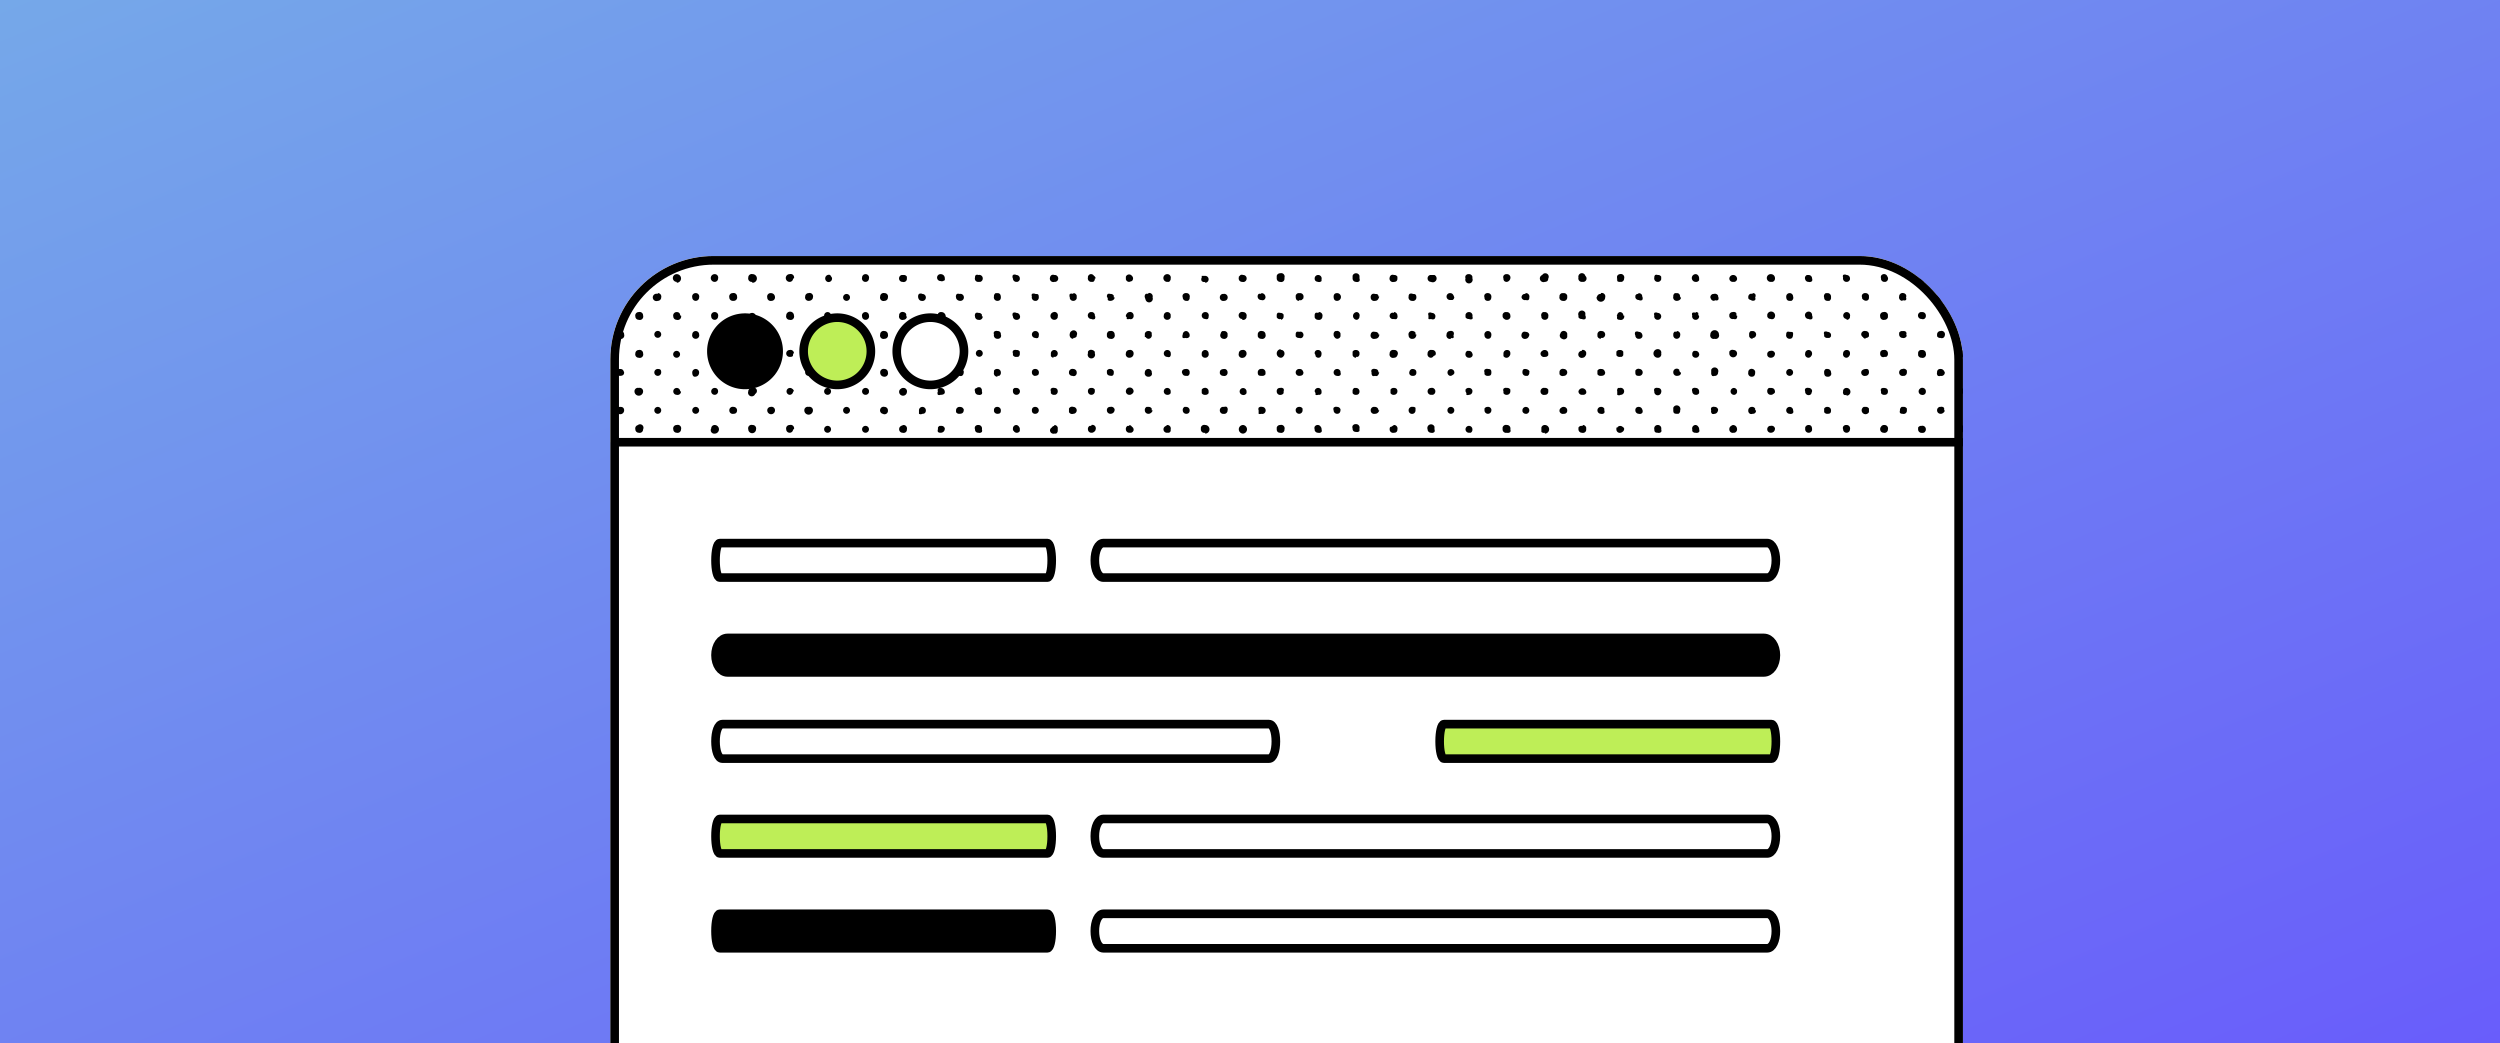
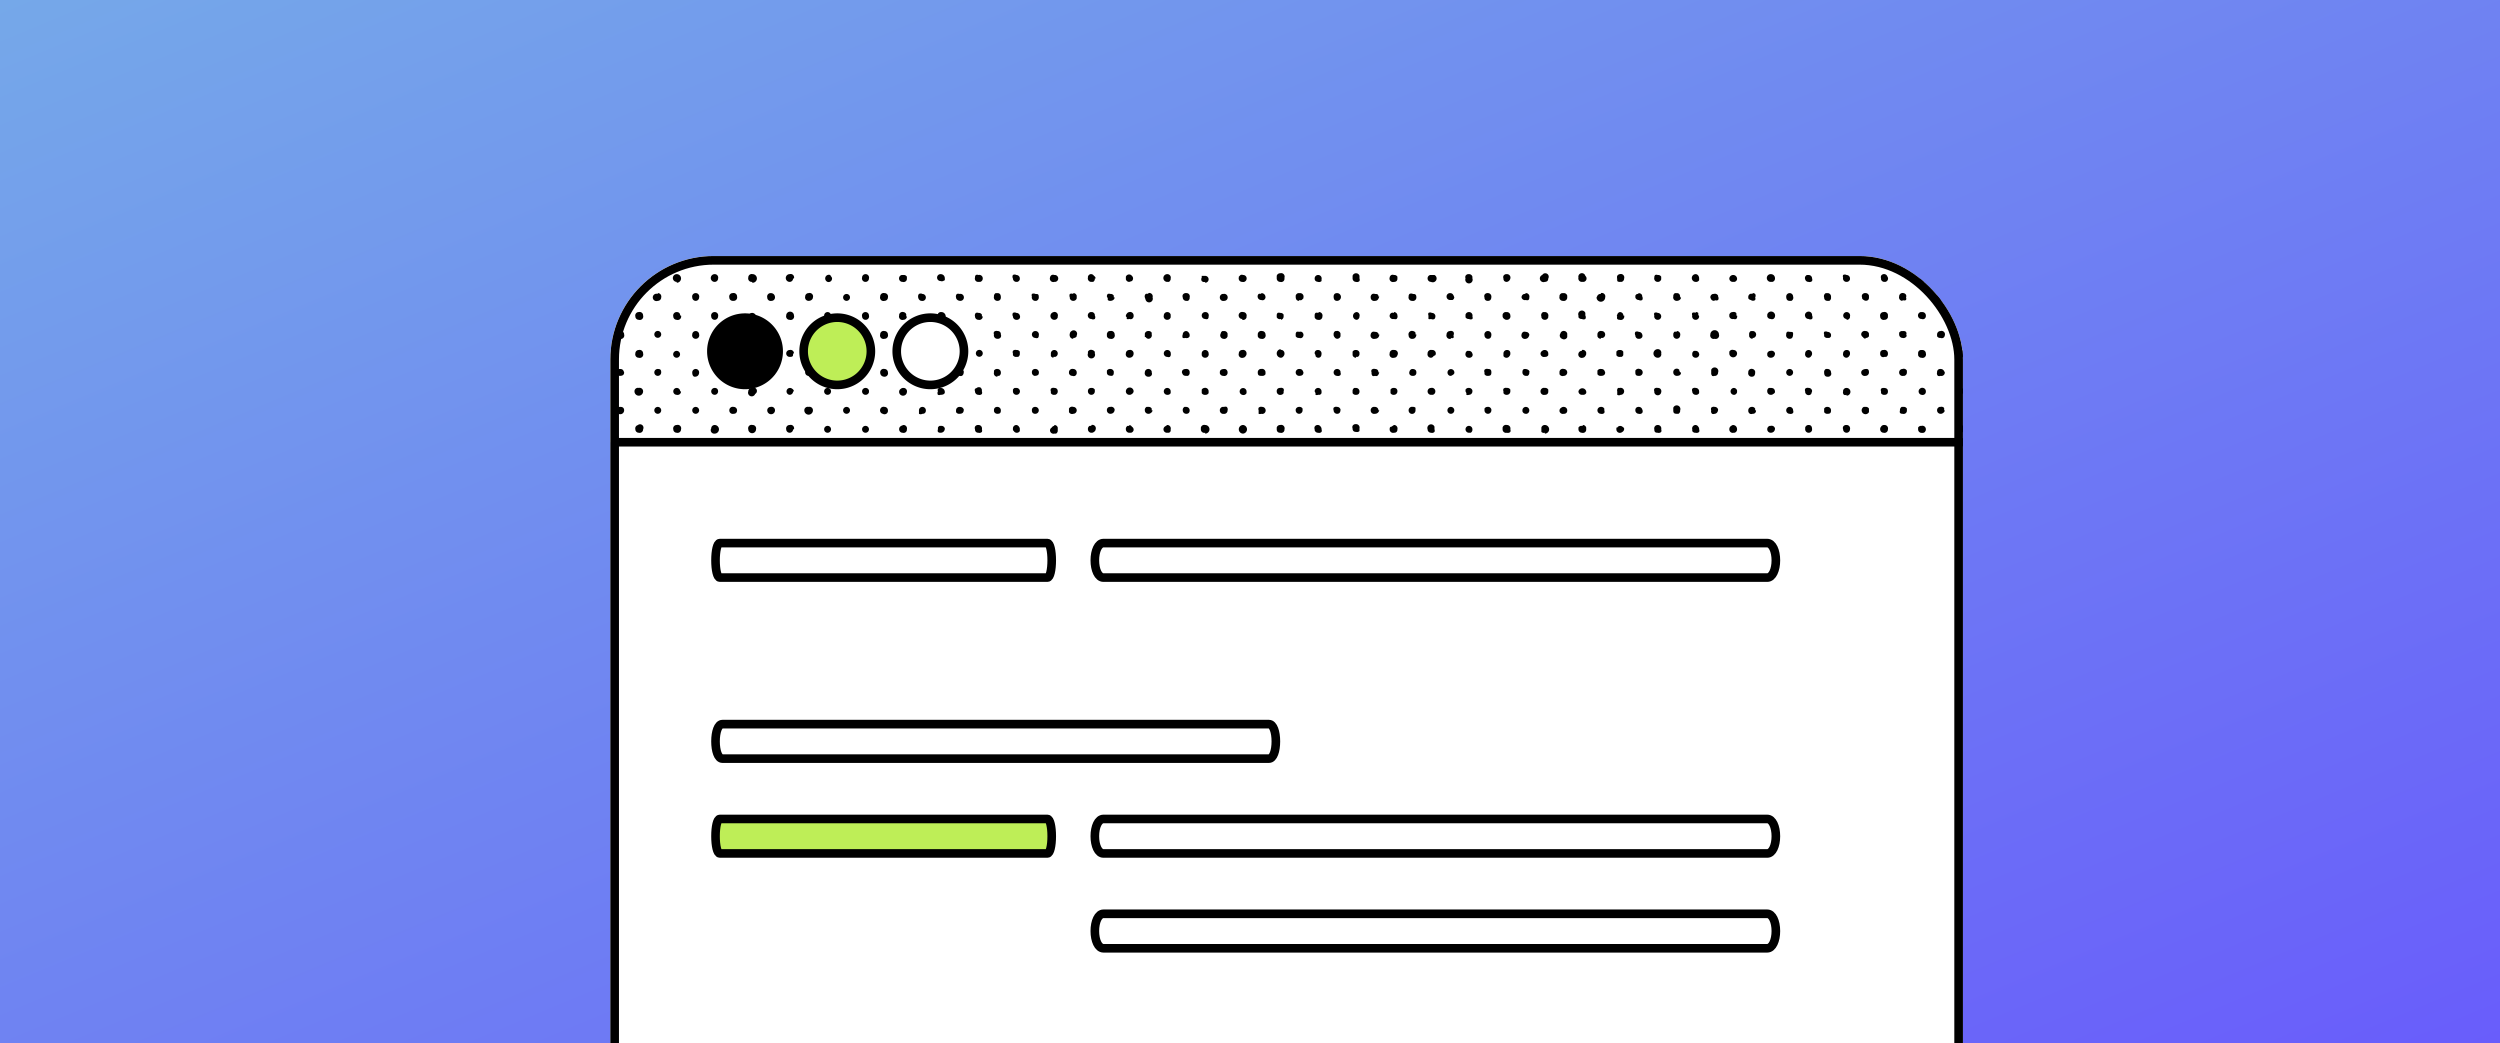
<svg xmlns="http://www.w3.org/2000/svg" width="290" height="121" fill="none" viewBox="0 0 290 121">
  <g clip-path="url(#clip0_1878_22462)">
    <path fill="url(#paint0_linear_1878_22462)" d="M0 0h290v121H0z" />
    <g filter="url(#filter0_d_1878_22462)">
      <g clip-path="url(#clip1_1878_22462)">
        <rect width="156.9" height="130.8" x="66.8" y="25.7" fill="#fff" rx="12" />
        <path fill="#fff" d="M66.7 37.6a12 12 0 0 1 12-12h133a12 12 0 0 1 12 12v9.7h-157v-9.7z" />
        <path stroke="#000" stroke-linecap="round" stroke-linejoin="round" d="M67.5 47.3h156" />
        <path fill="#000" d="M172.9 38.8c.3 0 .6.2.5.4a.4.4 0 0 1-.2.4h-.2a.4.4 0 0 1-.4-.4c0-.3.1-.4.3-.4zM221.6 39.2a.4.4 0 0 1-.5.4.4.4 0 0 1-.3 0 .4.4 0 0 1-.1-.4.4.4 0 0 1 .1-.3.4.4 0 0 1 .3-.1c.3 0 .4.2.5.4zM76.6 39.7c-.2 0-.3-.2-.3-.5a.4.4 0 0 1 .4-.4.4.4 0 0 1 .4.4c0 .2-.1.5-.5.5zM177.4 38.8a.4.4 0 1 1 0 .8.4.4 0 0 1-.5-.2v-.2a.4.4 0 0 1 .1-.3.4.4 0 0 1 .4-.1zM81 39.6a.4.4 0 0 1-.4-.4.4.4 0 0 1 .5-.4.4.4 0 0 1 .4.4.4.4 0 0 1-.4.4zM216.7 38.8a.4.4 0 0 1 .5.2v.2a.4.4 0 0 1-.3.4h-.1a.4.4 0 0 1-.5-.4.4.4 0 0 1 .4-.4zM90.3 39.2c0 .3-.2.4-.5.4a.4.4 0 0 1 0-.8.4.4 0 0 1 .5.4zM129.2 38.8a.4.4 0 0 1 .4.3v.1a.4.4 0 0 1 0 .3.4.4 0 0 1-.4.2.4.4 0 0 1-.4-.5.4.4 0 0 1 .4-.4zM133.1 39.2c0-.3.2-.4.5-.4a.4.4 0 0 1 .3.1.4.4 0 0 1 .1.3.4.4 0 0 1-.2.4h-.2c-.3 0-.4-.1-.5-.4zM83.2 41a.4.4 0 0 1 .4.7.4.4 0 0 1-.8-.3.4.4 0 0 1 .4-.4zM223.3 36.6a.4.4 0 0 1 .5.4.4.4 0 0 1-.5.5.4.4 0 0 1-.3-.2v-.1l-.1-.2a.4.4 0 0 1 .4-.4zM135.8 37.5a.4.4 0 0 1-.4-.3V37a.4.4 0 1 1 .8 0 .4.4 0 0 1-.4.5zM179.5 41.8a.4.4 0 0 1-.4-.4.4.4 0 1 1 .9.2.4.4 0 0 1-.3.2h-.2zM92 41.8a.4.4 0 0 1-.4-.4.4.4 0 0 1 .8 0 .4.4 0 0 1-.4.4zM83.2 37.5a.4.4 0 0 1-.4-.5.4.4 0 0 1 1 0 .4.4 0 0 1-.6.5zM135.7 41a.4.4 0 0 1 .5.4v.2a.4.4 0 0 1-.4.2.4.4 0 0 1-.4-.2v-.2-.2a.4.4 0 0 1 .3-.2zM222.9 41.4a.4.4 0 0 1 .9 0 .4.4 0 0 1-.2.3.4.4 0 0 1-.3.1.4.4 0 0 1-.3-.1.4.4 0 0 1-.1-.3zM92 37.5a.4.4 0 0 1-.4-.5.4.4 0 1 1 .8 0 .4.4 0 0 1-.4.5zM179.5 36.6a.4.4 0 0 1 .5.3v.1a.4.4 0 0 1-.1.3.4.4 0 0 1-.3.2.4.4 0 0 1-.5-.5V37a.4.4 0 0 1 .4-.3zM219 36.6a.4.4 0 0 1 .4.4.4.4 0 0 1-.5.5.4.4 0 0 1-.4-.3V37a.4.4 0 0 1 .1-.3.4.4 0 0 1 .3-.1zM221.1 30a.4.4 0 1 1 0 .9.4.4 0 0 1-.3-.1.4.4 0 0 1-.1-.3v-.2a.4.4 0 0 1 .4-.3zM88 45.8a.4.4 0 0 1-.4.4.4.4 0 0 1-.4-.4.4.4 0 0 1 .4-.5.4.4 0 0 1 .5.5zM79.3 32.7a.4.4 0 0 1-.4.4.4.4 0 0 1-.4-.4.4.4 0 0 1 .4-.5.4.4 0 0 1 .4.5zM219 46.2a.4.4 0 0 1-.5-.4v-.2a.4.4 0 0 1 .3-.2h.1a.4.4 0 0 1 .5.4v.1l-.1.2a.4.4 0 0 1-.4.1zM87.2 32.6a.4.4 0 0 1 .9 0 .4.4 0 0 1-.5.5.4.4 0 0 1-.4-.5zM177.3 30.9a.4.4 0 0 1-.4-.5v-.1a.4.4 0 0 1 .3-.3h.2a.4.4 0 0 1 .4.3v.2a.4.4 0 0 1-.5.4zM175.2 46.2a.4.4 0 0 1-.4-.1v-.2-.1-.2a.4.4 0 0 1 .4-.3.4.4 0 0 1 0 1zM78.5 45.7a.4.4 0 0 1 .4-.4.4.4 0 0 1 0 1 .4.4 0 0 1-.4-.6zM221.6 43.6a.4.4 0 0 1-.2.3.4.4 0 0 1-.3.1.4.4 0 0 1-.4-.4.4.4 0 0 1 .3-.4h.1a.4.4 0 0 1 .4.1.4.4 0 0 1 0 .3zM131.8 45.8v.2a.4.4 0 0 1-.2.2h-.2a.4.4 0 0 1-.3-.7l.3-.2a.4.4 0 0 1 .4.5zM181.7 44a.4.4 0 1 1 0-.8.4.4 0 0 1 .4.2v.2a.4.4 0 0 1 0 .3.4.4 0 0 1-.4.1zM131.8 37a.4.4 0 0 1-.1.4.4.4 0 0 1-.3 0 .4.4 0 0 1-.4-.4.4.4 0 0 1 .4-.4.4.4 0 0 1 .4.5zM177.4 44a.4.4 0 0 1-.5-.3v-.1a.4.4 0 0 1 .2-.3.4.4 0 0 1 .3-.1.4.4 0 0 1 .4.4.4.4 0 0 1-.1.3.4.4 0 0 1-.3.1zM131.4 32.2a.4.4 0 0 1 .4.3V32.8a.4.4 0 0 1-.4.3.4.4 0 0 1-.4-.5.4.4 0 0 1 .4-.4zM175.2 36.6a.4.4 0 0 1 .4.4v.2a.4.4 0 0 1-.3.2h-.1a.4.4 0 0 1-.5-.4.4.4 0 0 1 .2-.3.4.4 0 0 1 .3-.1zM138 44a.4.4 0 0 1-.5-.4.4.4 0 0 1 .3-.4h.2a.4.4 0 0 1 .3 0 .4.4 0 0 1 .1.4.4.4 0 0 1-.5.4zM134 43.6a.4.4 0 0 1-.1.3.4.4 0 0 1-.3.1.4.4 0 0 1-.4-.4.4.4 0 0 1 .2-.4h.2a.4.4 0 0 1 .4.4zM94.2 43.2a.4.4 0 0 1 .4.4.4.4 0 0 1-.4.4.4.4 0 0 1-.4-.4.4.4 0 0 1 .4-.4zM88 37c0 .3 0 .4-.4.4a.4.4 0 0 1-.4-.4.4.4 0 0 1 .4-.4.4.4 0 0 1 .5.4zM90.3 43.6a.4.4 0 1 1-1 0 .4.4 0 0 1 .5-.4.4.4 0 0 1 .5.4zM217.2 34.9a.4.4 0 0 1-.5.3.4.4 0 0 1-.4-.4v-.2a.4.4 0 0 1 .3-.2h.2a.4.4 0 0 1 .3.1.4.4 0 0 1 0 .4zM175.6 32.7v.1a.4.4 0 0 1-.4.3.4.4 0 0 1-.4-.3v-.1a.4.4 0 0 1 .2-.5h.2a.4.4 0 0 1 .4.5zM81.5 43.6c0 .2-.1.4-.4.4a.4.4 0 0 1-.5-.4.4.4 0 0 1 .5-.4.4.4 0 0 1 .4.4zM219.4 41.4a.4.4 0 0 1-.1.3.4.4 0 0 1-.4.1.4.4 0 0 1-.2-.7.4.4 0 0 1 .4-.1.4.4 0 0 1 .3.4zM78.9 36.6a.4.4 0 0 1 .4.4.4.4 0 1 1-.9 0 .4.4 0 0 1 .5-.4zM175.2 41.8a.4.4 0 0 1-.5-.4.4.4 0 0 1 .5-.4.4.4 0 0 1 .4.2v.2a.4.4 0 0 1-.1.3.4.4 0 0 1-.3.1zM221.6 34.9a.4.4 0 0 1-.2.3.4.4 0 0 1-.3 0 .4.4 0 0 1-.4-.2v-.2a.4.4 0 0 1 .4-.4.4.4 0 0 1 .5.5zM219 32.2a.4.4 0 0 1 .4.4.4.4 0 0 1-.2.4.4.4 0 0 1-.3 0 .4.4 0 0 1-.4-.3.4.4 0 0 1 .3-.5h.1zM131.8 41.4v.2a.4.4 0 0 1-.4.2.4.4 0 1 1 0-.8.4.4 0 0 1 .4.4zM76.7 35.3a.4.4 0 0 1-.4-.5.4.4 0 1 1 .8 0 .4.4 0 0 1-.4.5zM81.1 35.3a.4.4 0 0 1-.5-.5.4.4 0 0 1 .5-.4.4.4 0 0 1 .4.4.4.4 0 0 1-.4.5zM89.8 34.4a.4.4 0 0 1 .4.4.4.4 0 0 1-.4.5.4.4 0 0 1-.4-.4.4.4 0 0 1 .4-.5zM94.6 34.9a.4.4 0 0 1-.4.4.4.4 0 0 1-.4-.5.4.4 0 0 1 .4-.4.4.4 0 0 1 .4.5zM88 41.4a.4.4 0 0 1-.4.4.4.4 0 1 1 .3-.7.4.4 0 0 1 .2.3zM79.3 41.4a.4.4 0 0 1-.4.4.4.4 0 0 1-.4-.4.4.4 0 0 1 .4-.4c.3 0 .4.2.4.4zM81 30.9a.4.4 0 0 1-.4-.4.4.4 0 0 1 .4-.5.4.4 0 0 1 .5.4.4.4 0 0 1-.4.5zM129.2 35.3a.4.4 0 0 1-.3-.2h-.1v-.3-.1a.4.4 0 0 1 .4-.3.4.4 0 0 1 .4.2v.2a.4.4 0 0 1-.4.5zM90.3 30.5c0 .2-.2.4-.5.4a.4.4 0 0 1-.4-.5.4.4 0 0 1 .4-.4.4.4 0 0 1 .5.5zM134 35a.4.4 0 0 1-.2.2.5.5 0 0 1-.3 0 .5.5 0 0 1-.3 0 .5.5 0 0 1 0-.4.4.4 0 0 1 .4-.4.4.4 0 0 1 .3.2.4.4 0 0 1 .1.3zM138.4 35a.4.4 0 0 1-.5.3.4.4 0 0 1-.3-.6.4.4 0 0 1 .2-.3h.2a.4.4 0 0 1 .4.3v.2zM133.6 30a.4.4 0 0 1 .3.1.4.4 0 0 1 .1.4.4.4 0 0 1-.2.4h-.2a.4.4 0 0 1-.4-.4.4.4 0 0 1 0-.3.4.4 0 0 1 .4-.2zM173 35.3a.4.4 0 0 1-.5-.5.4.4 0 0 1 .2-.3.4.4 0 0 1 .3 0 .4.4 0 0 1 .4.3.5.5 0 0 1-.1.3.4.4 0 0 1-.3.2zM177.8 34.9v.2a.4.4 0 0 1-.6.2.4.4 0 0 1-.2-.6.4.4 0 0 1 .5-.3.4.4 0 0 1 .3.3v.2zM181.7 35.3a.4.4 0 0 1-.4-.3v-.2a.4.4 0 0 1 .5-.4.4.4 0 0 1 .4.4.4.4 0 0 1-.3.4h-.2zM216.7 30.9a.4.4 0 0 1-.4-.5.4.4 0 0 1 .5-.4.4.4 0 0 1 .3.2.4.4 0 0 1 0 .3.4.4 0 0 1 0 .3.4.4 0 0 1-.4 0zM83.2 33a.4.4 0 0 1-.4-.3.4.4 0 1 1 .9.1.4.4 0 0 1-.5.3zM92 33a.4.4 0 0 1-.4-.2v-.2a.4.4 0 1 1 .8 0 .4.4 0 0 1-.4.5zM83.3 45.3a.4.4 0 0 1 .4.5.4.4 0 1 1-.9 0 .4.4 0 0 1 .5-.5zM216.7 44a.4.4 0 0 1-.3-.1.4.4 0 0 1 0-.3.4.4 0 0 1 .2-.4h.2a.4.4 0 0 1 .4.2v.2a.4.4 0 0 1-.1.3.4.4 0 0 1-.4.1zM135.8 32.2a.4.4 0 0 1 .3.1.4.4 0 0 1 .1.4.4.4 0 0 1-.1.3.4.4 0 0 1-.3 0 .4.4 0 1 1 0-.8zM162 28.7a.4.4 0 0 1-.4-.4.4.4 0 0 1 .3-.4h.5a.4.4 0 0 1-.4.8zM94.2 30.9a.4.4 0 0 1-.4-.4.4.4 0 0 1 .8 0 .4.4 0 0 1-.4.4zM131.8 28.3v.1a.5.5 0 0 1-.2.3h-.2a.4.4 0 0 1 0-.9.4.4 0 0 1 .4.5zM135.8 28.7a.4.4 0 0 1-.4-.1.4.4 0 0 1 0-.4V28h.4a.4.4 0 0 1 .4.4.4.4 0 0 1-.4.4zM88 28.3a.4.4 0 0 1-.4.4.4.4 0 1 1 0-.9.4.4 0 0 1 .5.5zM83.2 28.7a.4.4 0 0 1-.4-.5.4.4 0 0 1 .5-.4.4.4 0 1 1 0 1zM79.3 28.3a.4.4 0 0 1-.4.4.4.4 0 1 1 0-.9.4.4 0 0 1 .4.5zM74.5 28.7a.4.4 0 1 1 0-.9.4.4 0 0 1 0 1zM77.1 43.6a.4.4 0 0 1-.4.4.4.4 0 0 1-.4-.4.4.4 0 0 1 .8 0zM129.2 30a.4.4 0 0 1 .5.5.4.4 0 0 1-.8.3l-.1-.3a.4.4 0 0 1 .1-.4.4.4 0 0 1 .3 0zM92 28.7a.4.4 0 1 1 .3-.8l.2.3a.4.4 0 0 1-.5.5zM138.4 30.4a.4.4 0 0 1-.4.5.4.4 0 0 1-.5-.4.4.4 0 0 1 .3-.4h.1a.4.4 0 0 1 .5.3zM179.5 33a.4.4 0 0 1-.4-.2v-.2a.4.4 0 0 1 .8-.3v.3a.4.4 0 0 1 0 .4.4.4 0 0 1-.4 0zM129.7 43.6a.4.4 0 0 1-.2.3.4.4 0 0 1-.3.1.4.4 0 0 1-.4-.4.4.4 0 0 1 .2-.4h.2a.4.4 0 0 1 .4.2v.2zM170.8 28.7a.4.4 0 0 1-.3-.1.4.4 0 0 1-.1-.3.4.4 0 0 1 0-.3.4.4 0 0 1 .4-.2.4.4 0 0 1 .4.5.5.5 0 0 1-.4.4zM127 28.7a.4.4 0 0 1-.4-.3v-.2-.1a.4.4 0 0 1 .7-.1.4.4 0 0 1 0 .6l-.3.1zM223.3 45.3a.4.4 0 0 1 .5.5.4.4 0 0 1-.3.4h-.2a.4.4 0 0 1-.4-.4.4.4 0 0 1 .2-.4h.2zM214.6 28.7a.4.4 0 0 1-.4-.3v-.1a.5.5 0 0 1 0-.3.4.4 0 0 1 .7 0l.1.2a.4.4 0 0 1-.3.5h-.1zM219.4 28.3a.4.4 0 0 1-.5.4.4.4 0 1 1 .4-.7v.3zM173 30a.4.4 0 0 1 .4.5.4.4 0 0 1-.1.3.4.4 0 0 1-.3 0 .4.4 0 0 1-.5-.3.4.4 0 0 1 .3-.4h.1zM118.3 28.7a.4.4 0 0 1-.5-.5.4.4 0 0 1 .2-.3.4.4 0 0 1 .3 0 .4.4 0 0 1 .4.2.4.4 0 0 1-.3.6h-.1zM181.7 30a.4.4 0 0 1 .5.5.4.4 0 0 1-1 0l.1-.2a.4.4 0 0 1 .3-.2h.1zM179.6 45.3a.4.4 0 0 1 .4.3v.2a.4.4 0 0 1-.1.3.4.4 0 0 1-.4.1.4.4 0 0 1-.4-.4v-.2a.4.4 0 0 1 .3-.2h.2zM173.4 43.6a.4.4 0 0 1-.3.4h-.1a.4.4 0 0 1-.4-.3v-.1a.4.4 0 0 1 .4-.4.4.4 0 0 1 .4.4zM76.7 30a.4.4 0 0 1 .4.5.4.4 0 0 1-.4.4.4.4 0 0 1-.4-.4.4.4 0 0 1 .4-.5zM135.8 46.2a.4.4 0 0 1-.5-.4v-.2a.4.4 0 0 1 .5-.3.4.4 0 0 1 0 1zM175.6 28.3a.5.5 0 0 1-.1.3.5.5 0 0 1-.3.1.4.4 0 0 1-.3-.8.4.4 0 0 1 .7.4zM179.5 28.7a.4.4 0 0 1-.4-.5.4.4 0 0 1 .8-.2.4.4 0 0 1-.2.7h-.2zM92 46.2a.4.4 0 0 1-.4-.4.4.4 0 1 1 .8 0 .4.4 0 0 1-.4.4zM210.2 28.7a.4.4 0 0 1-.4-.5.4.4 0 0 1 0-.3.4.4 0 0 1 .4 0 .4.4 0 0 1 .4.4v.1a.4.4 0 0 1-.4.3zM162.5 41.4a.4.4 0 0 1-.3.4h-.2a.4.4 0 0 1 0-.8.4.4 0 0 1 .5.4zM171.2 41.4a.4.4 0 0 1-.4.4.4.4 0 0 1-.4-.2v-.2a.4.4 0 0 1 0-.3.4.4 0 0 1 .4-.1.4.4 0 0 1 .4.2v.2zM214.5 41c.3 0 .5.1.5.4a.4.4 0 0 1-.1.3.4.4 0 0 1-.3.1.4.4 0 0 1-.4-.2v-.2a.4.4 0 0 1 0-.3.4.4 0 0 1 .3-.1zM102.5 30.4a.4.4 0 0 1 .1-.3.4.4 0 0 1 .4 0 .4.4 0 0 1 .4.4.4.4 0 0 1-.5.4c-.2 0-.4-.2-.4-.5zM98.1 43.5a.4.4 0 0 1 .5-.3.4.4 0 0 1 .4.4.4.4 0 0 1-.6.4.4.4 0 0 1-.3-.5zM112.1 30.5c0 .2-.1.4-.4.4a.4.4 0 0 1-.4-.5.4.4 0 0 1 .2-.4h.2c.3 0 .4.2.4.5zM142.8 43.5a.4.4 0 0 1-.1.4.4.4 0 0 1-.4.1.4.4 0 0 1-.3 0v-.2-.2a.4.4 0 0 1 0-.3.4.4 0 0 1 .4-.1.4.4 0 0 1 .4.3zM74.5 46.2a.4.4 0 0 1-.4-.4.4.4 0 0 1 .4-.5.4.4 0 0 1 .5.5.4.4 0 0 1-.5.4zM118.3 45.3a.4.4 0 0 1 .4.3V46a.4.4 0 0 1-.2.3h-.2a.4.4 0 0 1-.5-.4.4.4 0 0 1 .2-.3.4.4 0 0 1 .3-.2zM127 45.3a.4.4 0 0 1 .3.2.4.4 0 0 1 .2.3v.1a.4.4 0 0 1-.3.3h-.2a.4.4 0 0 1-.4-.4.4.4 0 0 1 .2-.4h.2zM146.7 30.9c-.3 0-.4-.2-.4-.5v-.1a.4.4 0 0 1 .3-.3h.2a.4.4 0 0 1 .4.5v.1l-.2.2a.4.4 0 0 1-.3 0zM162 46.2a.4.4 0 0 1-.4-.4.4.4 0 0 1 .8-.3v.3a.4.4 0 0 1 0 .3.4.4 0 0 1-.4.1zM156 30.4c-.1.3-.2.5-.5.5a.4.4 0 0 1-.5-.4.4.4 0 0 1 .2-.4.4.4 0 0 1 .3 0c.2 0 .4 0 .4.3zM170.8 45.3a.4.4 0 0 1 .4.5.4.4 0 0 1 0 .3.4.4 0 0 1-.4.1.4.4 0 0 1-.5-.4v-.2a.4.4 0 0 1 .5-.3zM214.6 45.3a.4.4 0 0 1 .4.5.4.4 0 0 1-.5.4.4.4 0 0 1-.4-.4.4.4 0 0 1 .1-.3.4.4 0 0 1 .4-.2zM191 30.5c0 .2-.2.4-.5.4a.4.4 0 0 1-.4-.5v-.1a.4.4 0 0 1 .2-.3h.2c.3 0 .4.2.4.5zM208 30.9c-.3 0-.4-.2-.4-.4a.4.4 0 0 1 .2-.5h.2a.4.4 0 0 1 .4.4v.2a.4.4 0 0 1-.2.3h-.2zM75 32.6a.4.4 0 0 1-.5.5.4.4 0 0 1-.4-.4.4.4 0 0 1 .4-.5c.3 0 .4.2.4.4zM118.2 32.2a.4.4 0 0 1 .4.1.4.4 0 0 1 .1.4v.1a.4.4 0 0 1-.4.3.4.4 0 0 1 0-.9zM127.5 32.6a.4.4 0 0 1-.2.4.4.4 0 0 1-.3 0 .4.4 0 0 1-.3 0v-.2l-.1-.1a.4.4 0 0 1 .1-.3.4.4 0 0 1 .3-.2.4.4 0 0 1 .5.4zM162 33a.4.4 0 0 1-.3 0v-.2-.2a.4.4 0 0 1 0-.3.4.4 0 0 1 .4 0 .4.4 0 0 1 .4.3.5.5 0 0 1-.1.4.4.4 0 0 1-.4 0zM171.2 32.6a.4.4 0 0 1-.4.5.4.4 0 0 1-.3-.1.4.4 0 0 1-.2-.3v-.2a.4.4 0 0 1 .3-.3h.2a.4.4 0 0 1 .4.4zM214.5 32.2a.4.4 0 0 1 .5.3V32.8a.4.4 0 0 1-.4.3.4.4 0 0 1-.5-.4.4.4 0 0 1 .4-.5zM85.5 35.3a.4.4 0 0 1-.5-.5.4.4 0 0 1 .9 0 .4.4 0 0 1-.4.5zM74.5 37.5a.4.4 0 0 1-.4-.5.4.4 0 1 1 .4.5zM186.5 43.5a.4.4 0 0 1 0 .4.4.4 0 0 1-.4.1.4.4 0 0 1-.4-.4.4.4 0 0 1 .1-.3.4.4 0 0 1 .3-.1.4.4 0 0 1 .4.3zM118.2 37.5a.4.4 0 0 1-.3-.2v-.1-.2a.4.4 0 0 1 .4-.4.4.4 0 0 1 .4.4.4.4 0 0 1-.3.4h-.2zM127 37.5a.4.4 0 0 1-.4-.5.4.4 0 0 1 .4-.4.4.4 0 0 1 .5.4c0 .3-.2.5-.5.5zM162 37.5a.4.4 0 0 1-.4-.5.4.4 0 0 1 .5-.4.4.4 0 0 1 .4.6l-.2.1a.4.4 0 0 1-.3.2zM170.7 37.5a.4.4 0 0 1-.3-.2v-.1-.2a.4.4 0 0 1 .4-.4.4.4 0 0 1 .3.1.4.4 0 0 1 .1.3.4.4 0 0 1-.1.3.4.4 0 0 1-.4.2zM214.5 36.6a.4.4 0 0 1 .5.4.4.4 0 0 1-.2.4h-.2a.4.4 0 0 1-.3 0 .4.4 0 0 1-.2-.4.4.4 0 0 1 .1-.3.4.4 0 0 1 .3-.1zM85.4 39.6a.4.4 0 0 1-.4-.4.4.4 0 0 1 .4-.4.4.4 0 0 1 .5.4.4.4 0 0 1-.5.4zM101.2 28.3a.4.4 0 0 1-.1.3.4.4 0 0 1-.4.1.4.4 0 0 1-.4-.5.4.4 0 0 1 .3-.3h.2a.4.4 0 0 1 .4.2v.2zM94.2 39.6a.4.4 0 1 1 0-.8.4.4 0 0 1 .4.4.4.4 0 0 1-.4.4zM107.8 39.1c0 .4-.2.6-.5.5a.4.4 0 0 1-.4-.2v-.2a.4.4 0 0 1 .4-.4.4.4 0 0 1 .5.3zM113.9 28.7a.4.4 0 0 1-.4-.4.4.4 0 0 1 0-.4.4.4 0 0 1 .4 0 .4.4 0 0 1 .4.4v.1a.4.4 0 0 1-.3.3h-.1zM123 28.3v.1a.4.4 0 0 1-.2.3h-.2a.4.4 0 0 1-.4-.5v-.1a.4.4 0 0 1 .3-.3h.1a.4.4 0 0 1 .3.2.4.4 0 0 1 .2.3zM138.1 38.8a.4.4 0 0 1 .3.4.4.4 0 0 1-.1.3.4.4 0 0 1-.4.1.4.4 0 0 1-.4-.3v-.1c0-.3.2-.4.6-.4zM145 28.3a.4.4 0 0 1-.1.3.4.4 0 0 1-.4.1.4.4 0 0 1-.4-.4V28a.4.4 0 0 1 .4-.3.4.4 0 0 1 .5.5zM151.1 38.8a.4.4 0 0 1 .4.3v.1a.4.4 0 0 1 0 .3.4.4 0 0 1-.4.1.4.4 0 0 1 0-.8zM182.2 39.2c0 .3-.2.4-.5.4a.4.4 0 0 1-.4-.2v-.2-.2a.4.4 0 0 1 .4-.2c.3 0 .4.1.5.4zM157.7 28.7a.4.4 0 0 1-.5-.5.4.4 0 0 1 .2-.3.4.4 0 0 1 .3 0 .4.4 0 0 1 .4.2v.2a.4.4 0 0 1-.1.3.4.4 0 0 1-.3.1zM166.8 28.3a.4.4 0 0 1 0 .3.4.4 0 0 1-.8-.3.4.4 0 0 1 0-.3.4.4 0 0 1 .4-.2.4.4 0 0 1 .4.3v.2zM195.3 39.2a.4.4 0 0 1-.3.4h-.1a.4.4 0 0 1-.3 0l-.1-.2v-.2-.3a.4.4 0 0 1 .8.3zM188.7 28.3v.1a.4.4 0 0 1-.4.3.4.4 0 0 1-.4-.5.4.4 0 0 1 .1-.3.4.4 0 0 1 .3 0 .4.4 0 0 1 .4.2v.2zM204 39.2a.4.4 0 0 1-.4.4.4.4 0 0 1-.4-.4.4.4 0 0 1 .8 0zM75 41.4a.4.4 0 0 1-.5.4.4.4 0 0 1 0-.8.4.4 0 0 1 .4.4zM118.7 41.4a.4.4 0 0 1-.3.4h-.1a.4.4 0 0 1-.4-.2v-.2a.4.4 0 0 1 0-.3.4.4 0 0 1 .4-.1c.3 0 .4.2.4.4zM127 41.8a.4.4 0 0 1-.4-.4.4.4 0 1 1 .9 0 .4.4 0 0 1-.2.3.4.4 0 0 1-.3.1zM212.4 43.2a.4.4 0 0 1 .4.2v.4a.4.4 0 1 1-.8-.4.4.4 0 0 1 .2-.2h.2zM116.5 34.9a.4.4 0 0 1-.1.3.4.4 0 0 1-.3 0 .4.4 0 1 1 0-.8.4.4 0 0 1 .4.5zM114.3 32.6a.4.4 0 0 1 0 .3.4.4 0 0 1-.4.2.4.4 0 0 1-.4-.4.4.4 0 0 1 0-.4.4.4 0 0 1 .4 0 .4.4 0 0 1 .4.3zM122.7 32.2a.4.4 0 0 1 .3.3v.1a.4.4 0 0 1 0 .4.4.4 0 0 1-.4 0 .4.4 0 0 1-.4-.3.4.4 0 0 1 .3-.5h.2zM168.7 43.2a.4.4 0 0 1 .3.3v.1a.4.4 0 0 1-.4.4.4.4 0 0 1-.4-.4v-.2a.4.4 0 0 1 .3-.2h.2zM160 43.2a.4.4 0 0 1 .2.1V43.6a.4.4 0 0 1-.3.4.4.4 0 0 1-.5-.4.4.4 0 0 1 .5-.4zM99 34.8a.4.4 0 0 1-.4.5.4.4 0 0 1-.5-.5.4.4 0 0 1 .5-.4.4.4 0 0 1 .4.4zM144.6 33a.4.4 0 0 1-.5-.2v-.2a.4.4 0 0 1 .1-.3.4.4 0 0 1 .3 0 .4.4 0 0 1 .4.2v.2a.4.4 0 0 1-.3.4zM125.3 43.5c0 .3-.2.5-.5.5a.4.4 0 0 1-.4-.4.4.4 0 0 1 .1-.3.4.4 0 0 1 .3-.1.4.4 0 0 1 .5.3zM72.4 34.4a.4.4 0 0 1 .3.4.4.4 0 1 1-.3-.4zM116.5 43.6a.4.4 0 0 1-.4.4.4.4 0 0 1-.3-.1.4.4 0 0 1-.1-.3.4.4 0 0 1 .1-.3.4.4 0 0 1 .3-.1.4.4 0 0 1 .4.4zM72.3 44a.4.4 0 1 1 .4-.4.4.4 0 0 1-.4.4zM85.9 43.6a.4.4 0 0 1-.9 0 .4.4 0 0 1 .4-.4.4.4 0 0 1 .5.4zM186 35.3a.4.4 0 0 1-.3-.4.4.4 0 0 1 0-.4.4.4 0 0 1 .4 0 .4.4 0 0 1 .4.3.4.4 0 0 1 0 .3.4.4 0 0 1-.4.2zM169 34.8c0 .3-.1.5-.4.5a.4.4 0 0 1-.4-.4.4.4 0 0 1 .4-.5.4.4 0 0 1 .4.4zM188.7 32.7a.4.4 0 0 1-.4.4.4.4 0 0 1-.4-.5.4.4 0 0 1 0-.3.4.4 0 0 1 .4 0 .4.4 0 0 1 .4.4zM210.2 33a.4.4 0 1 1 .4-.3v.1a.4.4 0 0 1-.3.3h-.1zM157.7 32.2a.4.4 0 0 1 .4.4.4.4 0 0 1-.1.4.4.4 0 0 1-.3 0 .4.4 0 0 1-.5-.3.4.4 0 0 1 .2-.4.4.4 0 0 1 .3 0zM160.3 34.8c0 .3-.2.5-.4.5a.4.4 0 0 1-.5-.4.4.4 0 0 1 .5-.5.4.4 0 0 1 .3.2v.2zM142.8 34.8a.4.4 0 0 1-.5.5.4.4 0 0 1-.4-.3v-.2a.4.4 0 0 1 .5-.4.4.4 0 0 1 .4.4zM125.3 34.8a.4.4 0 0 1-.5.5.4.4 0 0 1-.4-.3v-.2-.1l.1-.2a.4.4 0 0 1 .3-.1.4.4 0 0 1 .5.4zM166.8 32.7a.4.4 0 0 1 0 .3.4.4 0 0 1-.4 0 .4.4 0 0 1-.4-.2v-.2-.1a.4.4 0 0 1 .4-.3.4.4 0 0 1 .4.5zM210.2 46.2a.4.4 0 0 1-.4-.4.4.4 0 0 1 0-.3.4.4 0 0 1 .4-.2.4.4 0 0 1 .4.5.4.4 0 0 1-.4.4zM188.3 46.2c-.3 0-.4-.1-.4-.4a.4.4 0 0 1 .4-.5.4.4 0 0 1 .4.5.4.4 0 0 1 0 .3.4.4 0 0 1-.4.1zM166.8 45.8v.1a.4.4 0 0 1-.2.3h-.2a.4.4 0 0 1-.4-.4.4.4 0 1 1 .8 0zM113.5 45.7a.4.4 0 0 1 .4-.4.4.4 0 0 1 .3.2.4.4 0 0 1 .1.3v.2a.4.4 0 0 1-.4.2.4.4 0 0 1-.3-.2l-.1-.1v-.2zM157.7 45.3a.4.4 0 0 1 .4.5.4.4 0 0 1-.1.3.4.4 0 0 1-.3.1.4.4 0 0 1-.5-.4c0-.1 0-.3.2-.3l.3-.2zM144.5 46.2c-.3 0-.4-.2-.4-.4v-.2a.4.4 0 0 1 .4-.3.4.4 0 0 1 .5.5.4.4 0 0 1-.1.3.4.4 0 0 1-.4.1zM122.6 45.3a.4.4 0 0 1 .5.5.4.4 0 0 1-.2.3.4.4 0 0 1-.3.1.4.4 0 0 1-.4-.4.4.4 0 0 1 .2-.4h.2zM100.8 45.3a.4.4 0 0 1 .4.5.4.4 0 0 1-.1.3.4.4 0 0 1-.4.1.4.4 0 0 1-.4-.4c0-.3.2-.4.5-.5zM70.1 32.2a.4.4 0 0 1 .5.4.4.4 0 0 1-.5.5.4.4 0 0 1-.4-.4.4.4 0 0 1 .4-.5zM101.2 32.7a.4.4 0 0 1-.4.4.4.4 0 0 1-.5-.5v-.1a.4.4 0 0 1 .5-.3.4.4 0 0 1 .3.2.4.4 0 0 1 0 .3zM96.8 28.3a.4.4 0 0 1-.4.4.4.4 0 0 1-.4-.5.4.4 0 0 1 .4-.4.4.4 0 0 1 .4.5zM105.6 28.3v.2l-.2.1a.4.4 0 0 1-.3 0 .4.4 0 0 1 0-.8c.3 0 .5.2.5.5zM110 28.3a.4.4 0 0 1-.3.4h-.2a.4.4 0 0 1-.3-.1.4.4 0 0 1-.1-.4.4.4 0 0 1 .1-.3.4.4 0 0 1 .3 0 .4.4 0 0 1 .5.4zM140.1 28.7a.4.4 0 0 1-.4-.5v-.1l.2-.2a.4.4 0 0 1 .3 0 .4.4 0 0 1 .4.5.4.4 0 0 1-.5.3zM149 28.7c-.3 0-.5-.1-.5-.4a.4.4 0 0 1 .4-.4.4.4 0 0 1 .4.5v.2a.4.4 0 0 1-.4.1zM153.7 28.3a.4.4 0 0 1 0 .3.4.4 0 0 1-.4.1.4.4 0 0 1-.4-.4V28a.4.4 0 0 1 .4-.3.4.4 0 0 1 .4.3v.2zM184.4 28.3a.4.4 0 0 1-.3.4h-.2a.4.4 0 0 1-.3-.1v-.2s-.1 0 0-.1a.4.4 0 0 1 0-.3.4.4 0 0 1 .3-.2.4.4 0 0 1 .5.5zM193.1 28.3v.2a.4.4 0 0 1-.4.2.4.4 0 0 1 0-.9c.2 0 .4.2.4.5zM197 28.7a.4.4 0 0 1-.4-.4.4.4 0 1 1 .9.1.4.4 0 0 1-.3.3h-.2zM201.9 28.3a.4.4 0 0 1-.3.4h-.2a.4.4 0 1 1 0-.9c.3 0 .5.2.5.5zM206.2 28.3a.4.4 0 0 1 0 .3.4.4 0 0 1-.4.1.4.4 0 0 1-.4-.3.4.4 0 0 1 0-.3.5.5 0 0 1 .2-.2h.2a.4.4 0 0 1 .4.4zM70 45.3a.4.4 0 0 1 .6.5.4.4 0 0 1-.5.4.4.4 0 0 1-.4-.4.4.4 0 0 1 .4-.5zM212.4 35.3a.4.4 0 0 1-.3-.2.4.4 0 0 1-.2-.3.4.4 0 0 1 .5-.4.4.4 0 0 1 .4.3V35a.4.4 0 0 1-.3.2h-.1zM105.1 33a.4.4 0 0 1-.3 0 .4.4 0 0 1 0-.4v-.2a.4.4 0 0 1 .4-.2.4.4 0 0 1 0 1V33zM194.9 35.3a.4.4 0 0 1-.5-.5.4.4 0 1 1 1 0 .4.4 0 0 1-.5.5zM96.8 32.6a.4.4 0 0 1-.4.5.4.4 0 0 1-.4-.4.4.4 0 0 1 .4-.5.4.4 0 0 1 .4.4zM96.4 46.2a.4.4 0 0 1-.4-.4.4.4 0 0 1 .4-.4.4.4 0 0 1 .4.4.4.4 0 0 1-.4.4zM105.6 45.7c0 .3-.2.5-.5.5a.4.4 0 0 1-.3-.1.4.4 0 0 1 0-.3v-.2a.4.4 0 0 1 .2-.2h.2a.4.4 0 0 1 .4.3zM109.5 46.2c-.2 0-.4-.1-.4-.4a.4.4 0 0 1 0-.3.4.4 0 0 1 .4-.2.4.4 0 0 1 .4.5.4.4 0 0 1 0 .3.4.4 0 0 1-.4.1zM190.5 34.4a.4.4 0 0 1 .4.5.4.4 0 1 1-.8 0v-.2l.1-.2a.4.4 0 0 1 .3 0zM184 36.6a.4.4 0 0 1 .3.2v.4a.4.4 0 0 1-.2.2h-.2a.4.4 0 0 1-.4-.2V37v-.2a.4.4 0 0 1 .4-.2zM203.6 30.9c-.3 0-.4-.2-.4-.5a.4.4 0 0 1 .8 0 .4.4 0 0 1-.2.5h-.2zM199.3 30a.4.4 0 0 1 .3.1.4.4 0 0 1 0 .4.4.4 0 0 1 0 .3.4.4 0 0 1-.5 0 .4.4 0 0 1-.3-.2v-.2a.4.4 0 0 1 .2-.3.4.4 0 0 1 .3 0zM140.1 45.3a.4.4 0 1 1 .1 1 .4.4 0 0 1 0-1zM148.9 45.3a.4.4 0 0 1 .3.2.4.4 0 0 1 .1.3.4.4 0 0 1 0 .3.4.4 0 0 1-.4.1.4.4 0 0 1-.4-.3v-.1a.4.4 0 0 1 0-.3.4.4 0 0 1 .4-.2zM153.7 45.8V46a.4.4 0 0 1-.4.1.4.4 0 0 1-.3-.1.4.4 0 0 1-.1-.3.4.4 0 0 1 0-.3.4.4 0 0 1 .4-.2.4.4 0 0 1 .4.5zM188.3 37.5a.4.4 0 1 1 0-1 .4.4 0 0 1 .4.5.4.4 0 0 1-.4.5zM193.1 37a.4.4 0 0 1-.4.5.4.4 0 0 1-.4-.3V37 37a.4.4 0 0 1 .2-.3h.2a.4.4 0 0 1 .4.4zM194.9 30.9c-.3 0-.4-.1-.5-.4a.4.4 0 0 1 .3-.4h.1a.4.4 0 0 1 .5.2v.1a.4.4 0 0 1 0 .4.4.4 0 0 1-.4 0zM184 46.2a.4.4 0 0 1-.5-.4v-.2h.1a.4.4 0 0 1 .6-.1.4.4 0 0 1 .2.2.4.4 0 0 1-.2.4.4.4 0 0 1-.3.1zM192.7 46.2a.4.4 0 0 1-.4-.2v-.2a.4.4 0 0 1 .4-.5.4.4 0 0 1 .3.2.4.4 0 0 1 .1.3.4.4 0 0 1 0 .3.4.4 0 0 1-.4.1zM197 45.3c.3 0 .5.2.5.5a.4.4 0 0 1-.3.4h-.1a.4.4 0 0 1-.5-.4c0-.3.2-.4.4-.5zM201.9 45.7c0 .3-.2.5-.5.5a.4.4 0 0 1-.4-.4.4.4 0 0 1 .3-.4h.1a.4.4 0 0 1 .5.3zM205.8 45.3c.3 0 .4.2.4.5v.1a.4.4 0 0 1-.4.3.4.4 0 0 1-.4-.4v-.2a.4.4 0 0 1 .4-.3zM153.3 41a.4.4 0 0 1 .4.4.4.4 0 0 1-.1.3.4.4 0 0 1-.3.1.4.4 0 0 1-.4-.2v-.2a.4.4 0 0 1 .2-.4h.2zM85.4 30c.3 0 .5.2.5.5a.4.4 0 0 1-.4.4.4.4 0 0 1-.5-.4.4.4 0 0 1 .4-.5zM107.4 30.9c-.3 0-.5-.2-.5-.4a.4.4 0 0 1 .1-.4.4.4 0 0 1 .3 0 .4.4 0 0 1 .5.3.4.4 0 0 1-.4.5zM150.7 30.4c0-.2.1-.4.4-.4a.4.4 0 0 1 0 .9c-.3 0-.4-.2-.4-.5zM201.9 37c0 .3-.2.5-.5.5a.4.4 0 0 1-.4-.3V37 37a.4.4 0 0 1 .4-.3.4.4 0 0 1 .5.3zM210.6 37a.4.4 0 0 1-.1.3.4.4 0 0 1-.3.2.4.4 0 0 1-.4-.5.4.4 0 0 1 .4-.4.4.4 0 0 1 .3.1.4.4 0 0 1 .1.3zM101.2 37v.2a.4.4 0 0 1-.5.3.4.4 0 0 1-.4-.3V37a.4.4 0 0 1 .5-.4.4.4 0 0 1 .4.4zM68.4 39.2c0 .3-.2.4-.5.4a.4.4 0 1 1 0-.8c.3 0 .4.1.5.4zM72.7 39.2a.4.4 0 0 1-.4.4.4.4 0 0 1-.4-.4.4.4 0 0 1 .4-.4c.3 0 .4.1.4.4zM105.1 37.5a.4.4 0 0 1-.4-.5v-.2a.4.4 0 0 1 .4-.2.4.4 0 0 1 .5.4v.2a.4.4 0 0 1-.5.3zM156 34.8c0 .3-.2.5-.5.5a.4.4 0 0 1-.5-.5.4.4 0 0 1 .2-.3.4.4 0 0 1 .3 0 .4.4 0 0 1 .4.2v.1zM98.6 39.7c-.3 0-.5-.2-.5-.5a.4.4 0 0 1 .5-.4.4.4 0 0 1 .4.4.4.4 0 0 1-.4.5zM103 38.8c.2 0 .4.1.4.4v.2a.4.4 0 0 1-.5.2.4.4 0 0 1-.4-.4.4.4 0 0 1 .1-.3.4.4 0 0 1 .3-.1zM114.3 37a.4.4 0 0 1-.2.4h-.2a.4.4 0 0 1-.4-.2V37a.4.4 0 0 1 0-.3.4.4 0 0 1 .4-.1.4.4 0 0 1 .4.2v.2zM111.7 39.7a.4.4 0 0 1-.4-.5V39a.4.4 0 0 1 .4-.2.4.4 0 0 1 .4.4.4.4 0 0 1-.2.4h-.2zM116 39.6a.4.4 0 0 1-.3-.4.4.4 0 0 1 .1-.3.4.4 0 0 1 .3-.1.4.4 0 0 1 .4.5c0 .2-.2.3-.5.3zM125 39.6c-.4 0-.6-.1-.6-.4V39a.4.4 0 0 1 .4-.2.4.4 0 0 1 .4.3v.1c0 .3-.1.4-.3.4zM151 34.4a.4.4 0 0 1 .5.3V35a.4.4 0 0 1-.4.3.4.4 0 0 1-.3-.2.4.4 0 0 1-.1-.3.4.4 0 0 1 .2-.4h.2zM147.2 34.9a.4.4 0 0 1-.2.3.4.4 0 0 1-.3 0 .4.4 0 0 1-.4-.2v-.2a.4.4 0 0 1 .1-.3.4.4 0 0 1 .3 0 .4.4 0 0 1 .3 0 .4.4 0 0 1 .2.4zM70.6 37a.4.4 0 0 1-.5.5.4.4 0 0 1-.4-.5.4.4 0 0 1 .4-.4.4.4 0 0 1 .5.4zM142.4 39.6c-.3 0-.5 0-.5-.4a.4.4 0 0 1 .3-.4h.1a.4.4 0 0 1 .5.4v.2a.4.4 0 0 1-.4.2zM147.2 39.2c0 .3-.2.4-.5.4a.4.4 0 0 1-.4-.4.4.4 0 0 1 .4-.4c.3 0 .4.1.5.4zM122.7 36.6a.4.4 0 0 1 .2.1l.1.1v.2a.4.4 0 0 1 0 .3.4.4 0 0 1-.8-.3v-.2a.4.4 0 0 1 .5-.2zM156 39.2c-.1.3-.2.5-.5.4a.4.4 0 0 1-.3 0l-.1-.2v-.2a.4.4 0 0 1 0-.3.4.4 0 0 1 .4-.1c.3 0 .4.2.4.4zM159.8 38.8c.3 0 .5.1.5.4a.4.4 0 0 1-.1.3.4.4 0 0 1-.3.1.4.4 0 0 1-.4-.2.4.4 0 0 1 0-.3.4.4 0 0 1 .3-.3zM169 39.2c0 .3-.1.4-.4.4a.4.4 0 0 1-.4-.2v-.2a.4.4 0 0 1 0-.3.4.4 0 0 1 .4-.1c.3 0 .4.1.4.4zM185.7 39.2V39a.4.4 0 0 1 .5-.2.4.4 0 0 1-.1.8c-.3 0-.4-.1-.4-.4zM191 39.2c0 .3-.2.4-.5.4a.4.4 0 0 1-.4-.4.4.4 0 0 1 .7-.3v.1l.1.2zM204 34.7c0 .4-.1.6-.4.6a.4.4 0 0 1-.4-.5.4.4 0 0 1 .1-.3.4.4 0 0 1 .3 0c.3 0 .4 0 .4.2zM208 39.7c-.3 0-.4-.2-.4-.5a.4.4 0 0 1 .2-.4h.2a.4.4 0 0 1 .4.4.4.4 0 0 1 0 .3.4.4 0 0 1-.4.2zM212.5 38.8c.2 0 .3.1.3.4a.4.4 0 0 1-.4.4.4.4 0 0 1-.5-.4c0-.2.2-.4.6-.4zM70.1 41a.4.4 0 0 1 .5.4.4.4 0 0 1-1 0 .4.4 0 0 1 .5-.4zM140.2 37.5a.4.4 0 0 1-.5-.5.4.4 0 0 1 .4-.4.4.4 0 0 1 .5.4.4.4 0 0 1-.1.3.4.4 0 0 1-.3.2zM111.7 34.4a.4.4 0 0 1 .3.1.4.4 0 0 1 .1.3.4.4 0 0 1 0 .3.4.4 0 0 1-.4.2.4.4 0 0 1-.4-.5.4.4 0 0 1 0-.3.4.4 0 0 1 .4-.1zM107.3 35.3a.4.4 0 0 1-.4-.4.4.4 0 0 1 .1-.4.4.4 0 0 1 .3 0 .4.4 0 0 1 .4.1v.2a.4.4 0 0 1 0 .4.4.4 0 0 1-.4 0zM103 34.4a.4.4 0 0 1 .4.3v.1a.4.4 0 1 1-.9 0v-.1a.4.4 0 0 1 .5-.3zM96.8 41.5a.4.4 0 0 1-.4.3.4.4 0 0 1-.4-.4.4.4 0 0 1 .4-.4.4.4 0 0 1 .4.3v.2zM101.2 41.5a.4.4 0 0 1-.9-.1.4.4 0 0 1 .2-.3.4.4 0 0 1 .3-.1.4.4 0 0 1 .4.5zM105.6 41.5c0 .2-.2.3-.5.3a.4.4 0 0 1-.3 0 .4.4 0 0 1 0-.4.4.4 0 0 1 0-.3.4.4 0 0 1 .3-.1c.3 0 .5.2.5.5zM109.5 41.8a.4.4 0 0 1-.4-.4.4.4 0 0 1 0-.3l.2-.1a.4.4 0 0 1 .5 0l.1.2v.2a.4.4 0 0 1 0 .3.4.4 0 0 1-.4.1zM114.3 41.5a.4.4 0 0 1-.4.3.4.4 0 0 1-.4-.4v-.2a.4.4 0 0 1 .2-.2h.2a.4.4 0 0 1 .4.5zM144.5 36.6a.4.4 0 0 1 .5.4.4.4 0 0 1-.1.3.4.4 0 0 1-.3.2.4.4 0 0 1 0-1zM122.6 41.8a.4.4 0 0 1-.4-.4.4.4 0 0 1 .1-.3.4.4 0 0 1 .3-.1.4.4 0 0 1 .4.2v.2a.4.4 0 0 1-.4.4zM149.3 37c0 .3-.1.5-.4.5a.4.4 0 0 1-.3-.2v-.1l-.1-.2a.4.4 0 0 1 .1-.3.4.4 0 0 1 .3-.1.4.4 0 0 1 .4.4zM68.4 34.8a.4.4 0 0 1-.5.5.4.4 0 0 1-.4-.5.4.4 0 0 1 .4-.4.4.4 0 0 1 .5.4zM140.1 41.8a.4.4 0 1 1 .5-.4v.2a.4.4 0 0 1-.5.2zM144.6 41.8a.4.4 0 0 1-.5-.4.4.4 0 0 1 .1-.3.4.4 0 0 1 .3-.1.4.4 0 0 1 .4.1.4.4 0 0 1 0 .3v.2a.4.4 0 0 1-.3.2zM148.9 41.8a.4.4 0 0 1-.3 0v-.2l-.1-.2a.4.4 0 0 1 .4-.4.4.4 0 0 1 .4.4v.2a.4.4 0 0 1-.2.2h-.2zM158.1 41.4a.4.4 0 0 1-.4.4.4.4 0 0 1-.4-.2v-.2-.2a.4.4 0 0 1 .4-.2.4.4 0 0 1 .3.1.4.4 0 0 1 .1.3zM166.8 41.4a.4.4 0 0 1-.4.4.4.4 0 0 1-.3 0v-.2l-.1-.2v-.2a.4.4 0 0 1 .4-.2.4.4 0 0 1 .4.3v.1zM157.7 37.5a.4.4 0 0 1-.5-.5.4.4 0 0 1 .5-.4.4.4 0 0 1 .4.6.4.4 0 0 1-.4.3zM206.2 32.6a.4.4 0 0 1 0 .4.4.4 0 0 1-.4 0 .4.4 0 0 1-.4-.3.4.4 0 0 1 .2-.5.4.4 0 0 1 .6.4zM184.4 41.4a.4.4 0 0 1-.4.4.4.4 0 0 1-.4 0v-.2-.2a.4.4 0 0 1 .1-.4h.2a.4.4 0 0 1 .5.4zM188.7 41.5a.4.4 0 0 1-.8-.1.4.4 0 0 1 0-.3.4.4 0 0 1 .4-.1.4.4 0 0 1 .3.1.4.4 0 0 1 .1.4zM192.7 41a.4.4 0 0 1 .4.4v.2a.4.4 0 0 1-.4.2.4.4 0 0 1-.4-.4.4.4 0 0 1 0-.3.4.4 0 0 1 .4-.1zM197.5 41.5a.4.4 0 0 1-.3.3.4.4 0 1 1-.1-.8.4.4 0 0 1 .4.3v.2zM201.9 41.5a.4.4 0 0 1-.2.2.4.4 0 0 1-.3.1.4.4 0 0 1-.4-.4.4.4 0 0 1 .2-.4h.2c.3 0 .5.1.5.5zM205.8 41a.4.4 0 0 1 .4.3v.1l-.1.3a.4.4 0 0 1-.7-.3.4.4 0 0 1 0-.3.4.4 0 0 1 .4-.1zM210.2 41.8a.4.4 0 0 1-.3 0 .4.4 0 0 1-.1-.4v-.1a.4.4 0 0 1 .4-.3.4.4 0 0 1 0 .9zM208.4 34.8v.2a.4.4 0 0 1-.2.2h-.2a.4.4 0 0 1-.4-.2v-.2a.4.4 0 0 1 0-.3.4.4 0 0 1 .4 0 .4.4 0 0 1 .4.3zM197.5 32.6a.4.4 0 0 1-.1.4.4.4 0 0 1-.3 0 .4.4 0 0 1-.5-.3v-.2a.4.4 0 0 1 .4-.3.4.4 0 0 1 .4.1.4.4 0 0 1 0 .3zM192.7 32.2a.4.4 0 0 1 .3.1v.2l.1.2a.4.4 0 0 1-.4.4.4.4 0 0 1-.4-.5.4.4 0 0 1 0-.3.4.4 0 0 1 .4 0zM68 43.2c.2 0 .4.1.4.4a.4.4 0 1 1-.9 0 .4.4 0 0 1 .4-.4zM184.4 32.6a.4.4 0 0 1-.5.5.4.4 0 0 1-.3-.1.4.4 0 0 1 0-.3c-.1 0 0-.2 0-.2a.4.4 0 0 1 .3-.3.4.4 0 0 1 .4.3v.1zM166.8 37a.4.4 0 0 1 0 .3.4.4 0 0 1-.4.2.4.4 0 0 1-.4-.5V37a.4.4 0 0 1 .2-.3h.2a.4.4 0 0 1 .4.4zM103 44a.4.4 0 0 1-.4 0v-.2-.2a.4.4 0 0 1 .8 0 .4.4 0 0 1-.1.3.4.4 0 0 1-.3.1zM107.8 43.5c0 .4-.2.5-.5.5a.4.4 0 0 1-.4-.2v-.2a.4.4 0 0 1 .4-.4c.3 0 .4.1.5.3zM111.7 44a.4.4 0 0 1-.4-.3v-.1a.4.4 0 0 1 .1-.3.4.4 0 0 1 .3-.1.4.4 0 0 1 .4.4c0 .3-.1.4-.4.4zM153.7 32.7a.4.4 0 0 1-.3.4.4.4 0 1 1 0-.9.4.4 0 0 1 .2.1.4.4 0 0 1 .1.4zM149 32.2a.4.4 0 0 1 .4.5.4.4 0 0 1-.5.4.4.4 0 0 1-.4-.3v-.2a.4.4 0 0 1 .1-.3.4.4 0 0 1 .3 0zM96.8 37a.4.4 0 0 1-.4.5.4.4 0 0 1 0-1 .4.4 0 0 1 .4.5zM146.8 43.2a.4.4 0 0 1 .3.2v.2a.4.4 0 0 1-.8 0v-.1a.4.4 0 0 1 .4-.3zM151.5 43.5c0 .3-.1.5-.4.5a.4.4 0 0 1-.4-.4.4.4 0 0 1 0-.3.4.4 0 0 1 .4-.1.4.4 0 0 1 .4.3zM156 43.6c-.1.3-.3.4-.5.4a.4.4 0 0 1-.5-.4.4.4 0 0 1 .3-.4h.2a.4.4 0 0 1 .4.4zM140.1 33a.4.4 0 0 1-.4-.3.4.4 0 0 1 .1-.4.4.4 0 0 1 .4-.1.4.4 0 0 1 .4.5v.1a.4.4 0 0 1-.5.3zM201.4 33a.4.4 0 0 1-.4-.3v-.2a.4.4 0 0 1 .9.2.4.4 0 0 1-.2.3.4.4 0 0 1-.3 0zM190.5 44c-.3 0-.4-.1-.4-.4v-.2-.1a.4.4 0 0 1 .8.3v.1a.4.4 0 0 1-.2.3h-.2zM195.3 43.5c0 .3-.2.5-.4.5a.4.4 0 0 1-.3 0 .4.4 0 0 1-.1-.4.4.4 0 0 1 0-.3.4.4 0 0 1 .4-.1.4.4 0 0 1 .4.3zM204 43.6a.4.4 0 0 1 0 .3.4.4 0 0 1-.4.1.4.4 0 0 1-.4-.4.4.4 0 0 1 .8 0zM208.4 43.6c0 .3-.1.4-.4.4a.4.4 0 0 1-.4-.2v-.2-.2a.4.4 0 0 1 .4-.2.4.4 0 0 1 .4.4zM110 32.7a.4.4 0 0 1-.5.4.4.4 0 0 1-.4-.4.4.4 0 0 1 .1-.4.4.4 0 0 1 .3 0 .4.4 0 0 1 .4.2v.2zM142.3 30c.3 0 .5.2.5.5a.4.4 0 0 1-.2.3.4.4 0 0 1-.3 0 .4.4 0 0 1-.4-.3.4.4 0 0 1 .1-.4.4.4 0 0 1 .3 0zM169 30.4c0 .3-.1.5-.4.5a.4.4 0 0 1-.3-.1.4.4 0 0 1-.1-.3.4.4 0 0 1 0-.3.4.4 0 0 1 .4-.2.4.4 0 0 1 .4.4zM197.5 37a.4.4 0 0 1-.9 0v-.2a.4.4 0 0 1 .5-.2.4.4 0 0 1 .4.4zM153.3 37.5a.4.4 0 0 1-.4-.3V37v-.2a.4.4 0 0 1 .4-.2.4.4 0 0 1 .4.3v.1a.4.4 0 0 1-.2.4h-.2zM72.3 30a.4.4 0 0 1 .4.5.4.4 0 0 1-.4.4.4.4 0 0 1-.3-.8.4.4 0 0 1 .3 0zM99 30.5a.4.4 0 0 1-.4.4.4.4 0 0 1-.5-.5.4.4 0 0 1 .5-.4.4.4 0 0 1 .4.5zM186 30c.4 0 .5.2.5.4a.4.4 0 0 1 0 .4.4.4 0 0 1-.4 0 .4.4 0 0 1-.4-.3v-.2a.4.4 0 0 1 .2-.2h.2zM212.8 30.5a.4.4 0 0 1-.1.3.4.4 0 0 1-.5 0 .4.4 0 0 1-.2-.2v-.1a.4.4 0 0 1 0-.3.4.4 0 0 1 .4-.2.4.4 0 0 1 .4.3v.2zM110 37a.4.4 0 1 1-.5-.4.4.4 0 0 1 .5.4zM199.7 43.6a.4.4 0 0 1-.1.3.4.4 0 0 1-.3.1.4.4 0 0 1-.3 0 .4.4 0 0 1-.2-.4.4.4 0 0 1 .4-.4.4.4 0 0 1 .4.2v.2zM205.8 37.5a.4.4 0 0 1-.4-.5.4.4 0 0 1 .8 0 .4.4 0 0 1-.1.3.4.4 0 0 1-.3.2zM164.7 30.5a.4.4 0 0 1-.2.3h-.3a.4.4 0 0 1 0-.8c.3 0 .4.2.5.5zM199.3 35.3a.4.4 0 0 1-.4-.3v-.2a.4.4 0 0 1 .2-.4h.2a.4.4 0 0 1 .4.5.4.4 0 0 1-.3.3h-.1zM116.5 30.5a.4.4 0 0 1-.3.4h-.1a.4.4 0 0 1-.4-.5.4.4 0 0 1 0-.3.4.4 0 0 1 .4 0c.3 0 .4 0 .4.4zM120.5 30a.4.4 0 0 1 .4.3V30.6a.4.4 0 0 1-.4.3.4.4 0 0 1-.4-.3v-.1a.5.5 0 0 1 0-.4.5.5 0 0 1 .4 0zM125.3 30.5c0 .2-.2.4-.5.4a.4.4 0 0 1-.3-.1v-.2l-.1-.2a.4.4 0 0 1 .1-.3.4.4 0 0 1 .3 0 .4.4 0 0 1 .4.2v.2zM160.3 30.5a.4.4 0 0 1-.5.4.4.4 0 0 1-.4-.5.4.4 0 0 1 .1-.3.4.4 0 0 1 .4 0c.2 0 .4 0 .4.4zM120 39.2a.4.4 0 0 1 .5-.4.4.4 0 0 1 .4.4.4.4 0 0 1-.2.4.4.4 0 0 1-.3 0 .4.4 0 0 1-.4-.3v-.1zM164.3 35.3a.4.4 0 0 1-.5-.5.4.4 0 0 1 .4-.4.4.4 0 0 1 .4.1.4.4 0 0 1 0 .4.4.4 0 0 1 0 .3.4.4 0 0 1-.3 0zM164.7 39.3a.4.4 0 0 1-.2.2.4.4 0 0 1-.3.1.4.4 0 1 1 .5-.3zM120.5 35.3a.4.4 0 0 1-.4-.3.5.5 0 0 1 0-.3.4.4 0 0 1 .2-.3.4.4 0 0 1 .6.5v.1a.4.4 0 0 1-.3.2h-.1zM199.2 39.7a.4.4 0 0 1-.4-.5.4.4 0 0 1 .1-.3.4.4 0 0 1 .4-.1.4.4 0 0 1 .3.3v.1c0 .3-.1.5-.4.5zM164.7 43.6a.4.4 0 0 1-.4.4.4.4 0 1 1 0-.8.4.4 0 0 1 .4.4zM120.9 43.6a.4.4 0 0 1-.4.4.4.4 0 0 1-.5-.2v-.2-.2a.4.4 0 0 1 .5-.2.4.4 0 0 1 .4.4zM90.2 26c0 .4-.1.5-.4.5-.2 0-.4-.2-.4-.5h.8zM94.6 26c0 .3-.1.5-.4.5-.3 0-.4-.1-.4-.5h.8zM129.6 26c0 .4-.1.5-.4.5-.3 0-.4-.2-.4-.5h.8zM134 26c0 .4-.2.5-.4.5-.3 0-.4-.2-.5-.5h1zM138.4 26c0 .3-.2.5-.4.5-.3 0-.4-.2-.5-.5h1zM181.3 26h.9a.4.4 0 0 1-.1.4.4.4 0 0 1-.3.1c-.3 0-.5-.1-.5-.5zM177 26h.8c0 .3-.1.5-.4.5-.2 0-.4-.1-.5-.5zM173.4 26c0 .3-.2.5-.4.5-.3 0-.4-.2-.5-.5h1zM81.5 26a.4.4 0 0 1-.4.5c-.3 0-.4-.1-.5-.5h.9zM198.8 26h.9c0 .4-.2.5-.4.5-.3 0-.5-.1-.5-.5zM212.8 26c0 .4-.2.5-.4.5-.3 0-.5-.1-.5-.5h.9zM203.2 26h.8c0 .3-.1.5-.4.5a.4.4 0 0 1-.4-.3V26zM159.4 26h.9a.4.4 0 0 1-.1.4.4.4 0 0 1-.3.1c-.3 0-.5-.2-.5-.5zM194.5 26h.8c0 .3-.1.5-.4.5-.3 0-.4-.1-.4-.5zM155 26h.9v.2a.4.4 0 0 1-.2.3h-.2c-.3 0-.4-.1-.5-.5zM150.7 26h.8c0 .3-.1.5-.4.5a.4.4 0 0 1-.3-.1l-.1-.2V26zM190 26h1a.4.4 0 0 1-.2.4.4.4 0 0 1-.3.1c-.3 0-.4-.1-.4-.5zM146.3 26h.8c0 .4-.1.5-.4.5a.4.4 0 0 1-.3-.1.4.4 0 0 1 0-.4zM207.6 26h.8c0 .3-.1.5-.4.5a.4.4 0 0 1-.4-.5zM142 26h.7c0 .3 0 .5-.3.5s-.5-.1-.5-.5zM107.7 26a.4.4 0 0 1 0 .4.4.4 0 0 1-.3.1c-.3 0-.5-.1-.5-.5h.8zM125.2 26a.4.4 0 0 1-.2.5h-.1c-.3 0-.5-.1-.5-.5h.8zM168.2 26h.8a.4.4 0 0 1 0 .4h-.2l-.2.1c-.3 0-.4-.1-.4-.5zM115.7 26h.8v.4a.4.4 0 0 1-.4.1c-.3 0-.4-.1-.4-.5zM111.3 26h.8v.4a.4.4 0 0 1-.4.1c-.3 0-.4-.1-.4-.5zM103.4 26a.4.4 0 0 1-.4.5c-.3 0-.5-.2-.5-.5h.9zM186.5 26c0 .4-.1.5-.4.5-.3 0-.4-.1-.4-.5h.8zM98.2 26h.8a.4.4 0 0 1-.4.5c-.3 0-.4-.1-.4-.5zM163.8 26h.8v.2a.4.4 0 0 1-.2.3h-.1c-.3 0-.5-.1-.5-.5zM120.9 26c0 .3-.2.5-.4.5-.3 0-.4-.2-.5-.5h.9zM85.9 26c0 .4-.2.5-.5.5-.2 0-.4-.2-.4-.5h.9zM77.1 26c0 .3-.1.5-.4.5-.2 0-.4-.1-.5-.4h1zM223.4 33c-.5 0-.6-.3-.4-.7l.4.8z" />
        <path fill="#000" stroke="#000" stroke-linecap="round" stroke-linejoin="round" d="M81.8 40.6a3.9 3.9 0 1 0 0-7.7 3.9 3.9 0 0 0 0 7.7z" />
        <path fill="#BEEE57" stroke="#000" stroke-linecap="round" stroke-linejoin="round" d="M92.5 40.6a3.9 3.9 0 1 0 0-7.7 3.9 3.9 0 0 0 0 7.7z" />
        <path fill="#fff" stroke="#000" stroke-linecap="round" stroke-linejoin="round" d="M103.3 40.6a3.9 3.9 0 1 0 0-7.7 3.9 3.9 0 0 0 0 7.7z" />
      </g>
      <rect width="155.9" height="129.8" x="67.3" y="26.2" stroke="#000" rx="11.5" />
    </g>
    <path fill="#fff" stroke="#000" stroke-linecap="round" stroke-linejoin="round" d="M121.5 63h-38c-.3 0-.5.9-.5 2s.2 2 .5 2h38c.3 0 .5-.9.5-2s-.2-2-.5-2z" />
    <path fill="#BEEE57" stroke="#000" stroke-linecap="round" stroke-linejoin="round" d="M121.5 95h-38c-.3 0-.5.9-.5 2s.2 2 .5 2h38c.3 0 .5-.9.5-2s-.2-2-.5-2z" />
-     <path fill="#000" stroke="#000" stroke-linecap="round" stroke-linejoin="round" d="M121.5 106h-38c-.3 0-.5.9-.5 2s.2 2 .5 2h38c.3 0 .5-.9.5-2s-.2-2-.5-2zM204.6 74H84.4c-.8 0-1.4.9-1.4 2s.6 2 1.4 2h120.2c.8 0 1.4-.9 1.4-2s-.6-2-1.4-2z" />
    <path fill="#fff" stroke="#000" stroke-linecap="round" stroke-linejoin="round" d="M147.2 84H83.8c-.5 0-.8.9-.8 2s.3 2 .8 2h63.4c.5 0 .8-.9.8-2s-.3-2-.8-2zM205 63h-77c-.6 0-1 .9-1 2s.4 2 1 2h77c.6 0 1-.9 1-2s-.4-2-1-2zM205 95h-77c-.6 0-1 .9-1 2s.4 2 1 2h77c.6 0 1-.9 1-2s-.4-2-1-2zM205 106h-77c-.6 0-1 .9-1 2s.4 2 1 2h77c.6 0 1-.9 1-2s-.4-2-1-2z" />
-     <path fill="#BEEE57" stroke="#000" stroke-linecap="round" stroke-linejoin="round" d="M205.5 84h-38c-.3 0-.5.9-.5 2s.2 2 .5 2h38c.3 0 .5-.9.5-2s-.2-2-.5-2z" />
  </g>
  <defs>
    <filter id="filter0_d_1878_22462" width="160.9" height="134.8" x="66.8" y="25.7" color-interpolation-filters="sRGB" filterUnits="userSpaceOnUse">
      <feFlood flood-opacity="0" result="BackgroundImageFix" />
      <feColorMatrix in="SourceAlpha" result="hardAlpha" values="0 0 0 0 0 0 0 0 0 0 0 0 0 0 0 0 0 0 127 0" />
      <feOffset dx="4" dy="4" />
      <feComposite in2="hardAlpha" operator="out" />
      <feColorMatrix values="0 0 0 0 0 0 0 0 0 0 0 0 0 0 0 0 0 0 1 0" />
      <feBlend in2="BackgroundImageFix" result="effect1_dropShadow_1878_22462" />
      <feBlend in="SourceGraphic" in2="effect1_dropShadow_1878_22462" result="shape" />
    </filter>
    <linearGradient id="paint0_linear_1878_22462" x1="0" x2="86" y1="0" y2="206.1" gradientUnits="userSpaceOnUse">
      <stop stop-color="#75A8E9" />
      <stop offset="1" stop-color="#695DFB" />
    </linearGradient>
    <clipPath id="clip0_1878_22462">
      <path fill="#fff" d="M0 0h290v121H0z" />
    </clipPath>
    <clipPath id="clip1_1878_22462">
      <rect width="156.9" height="130.8" x="66.8" y="25.7" fill="#fff" rx="12" />
    </clipPath>
  </defs>
</svg>